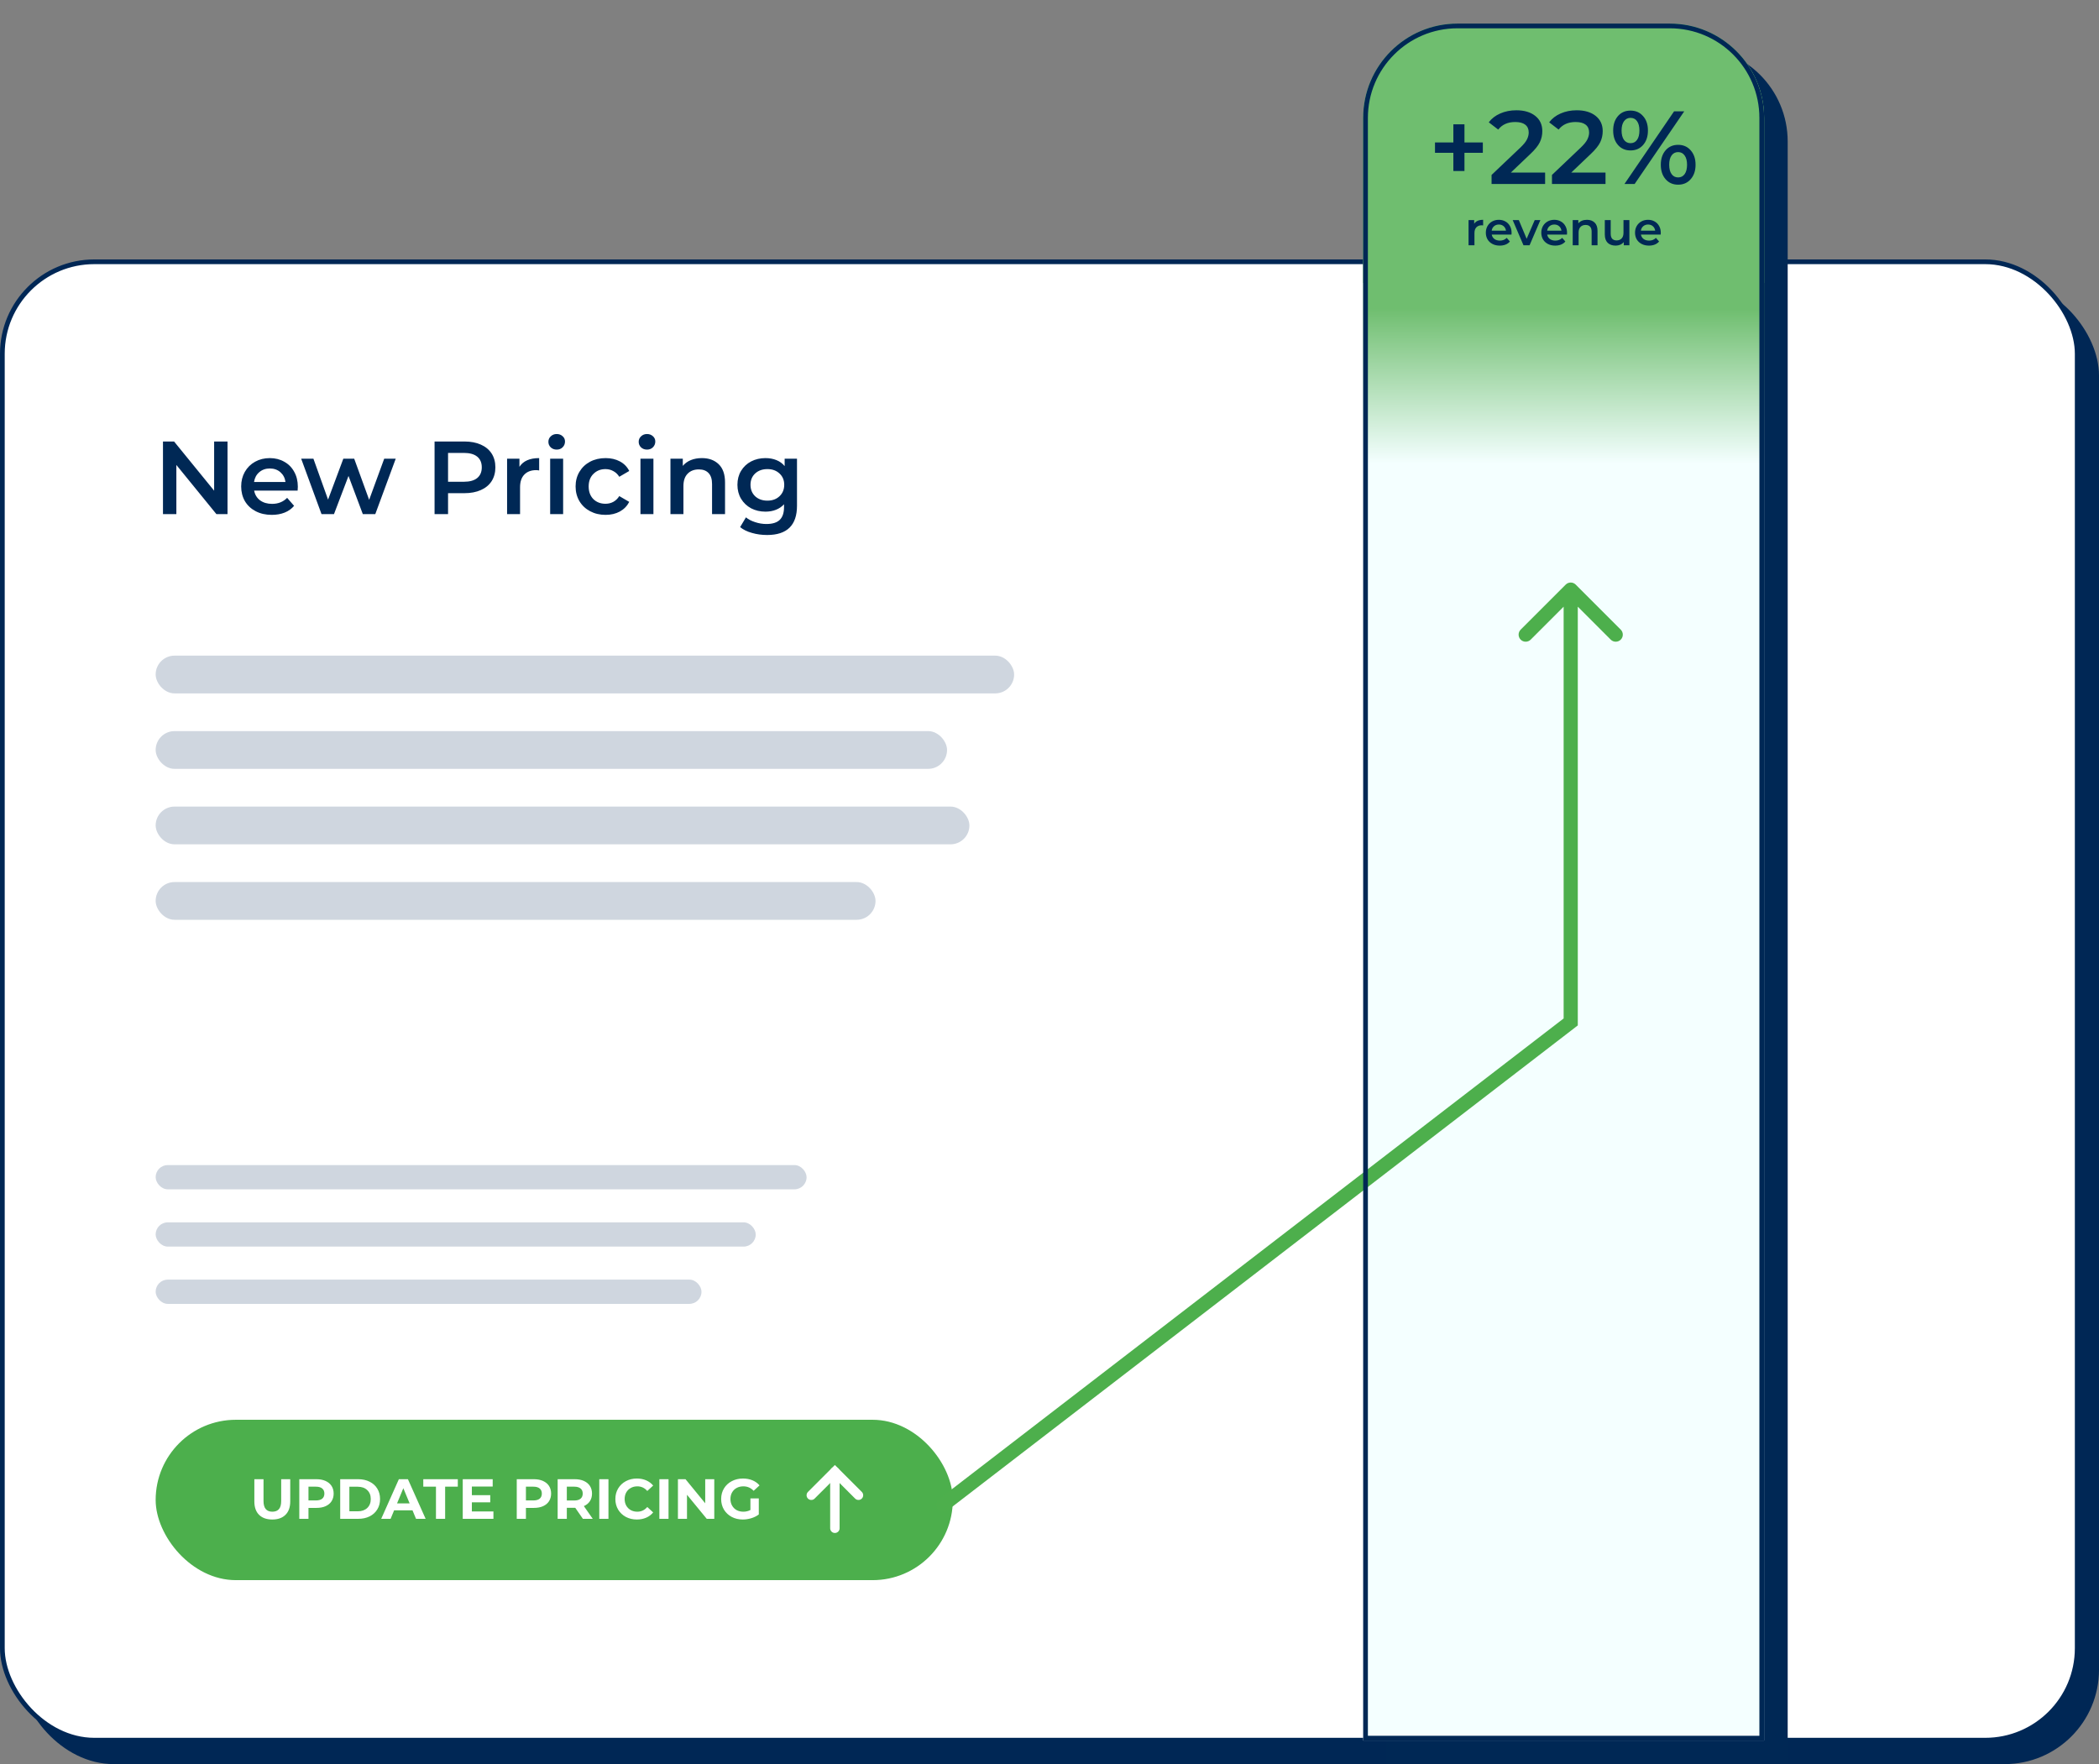
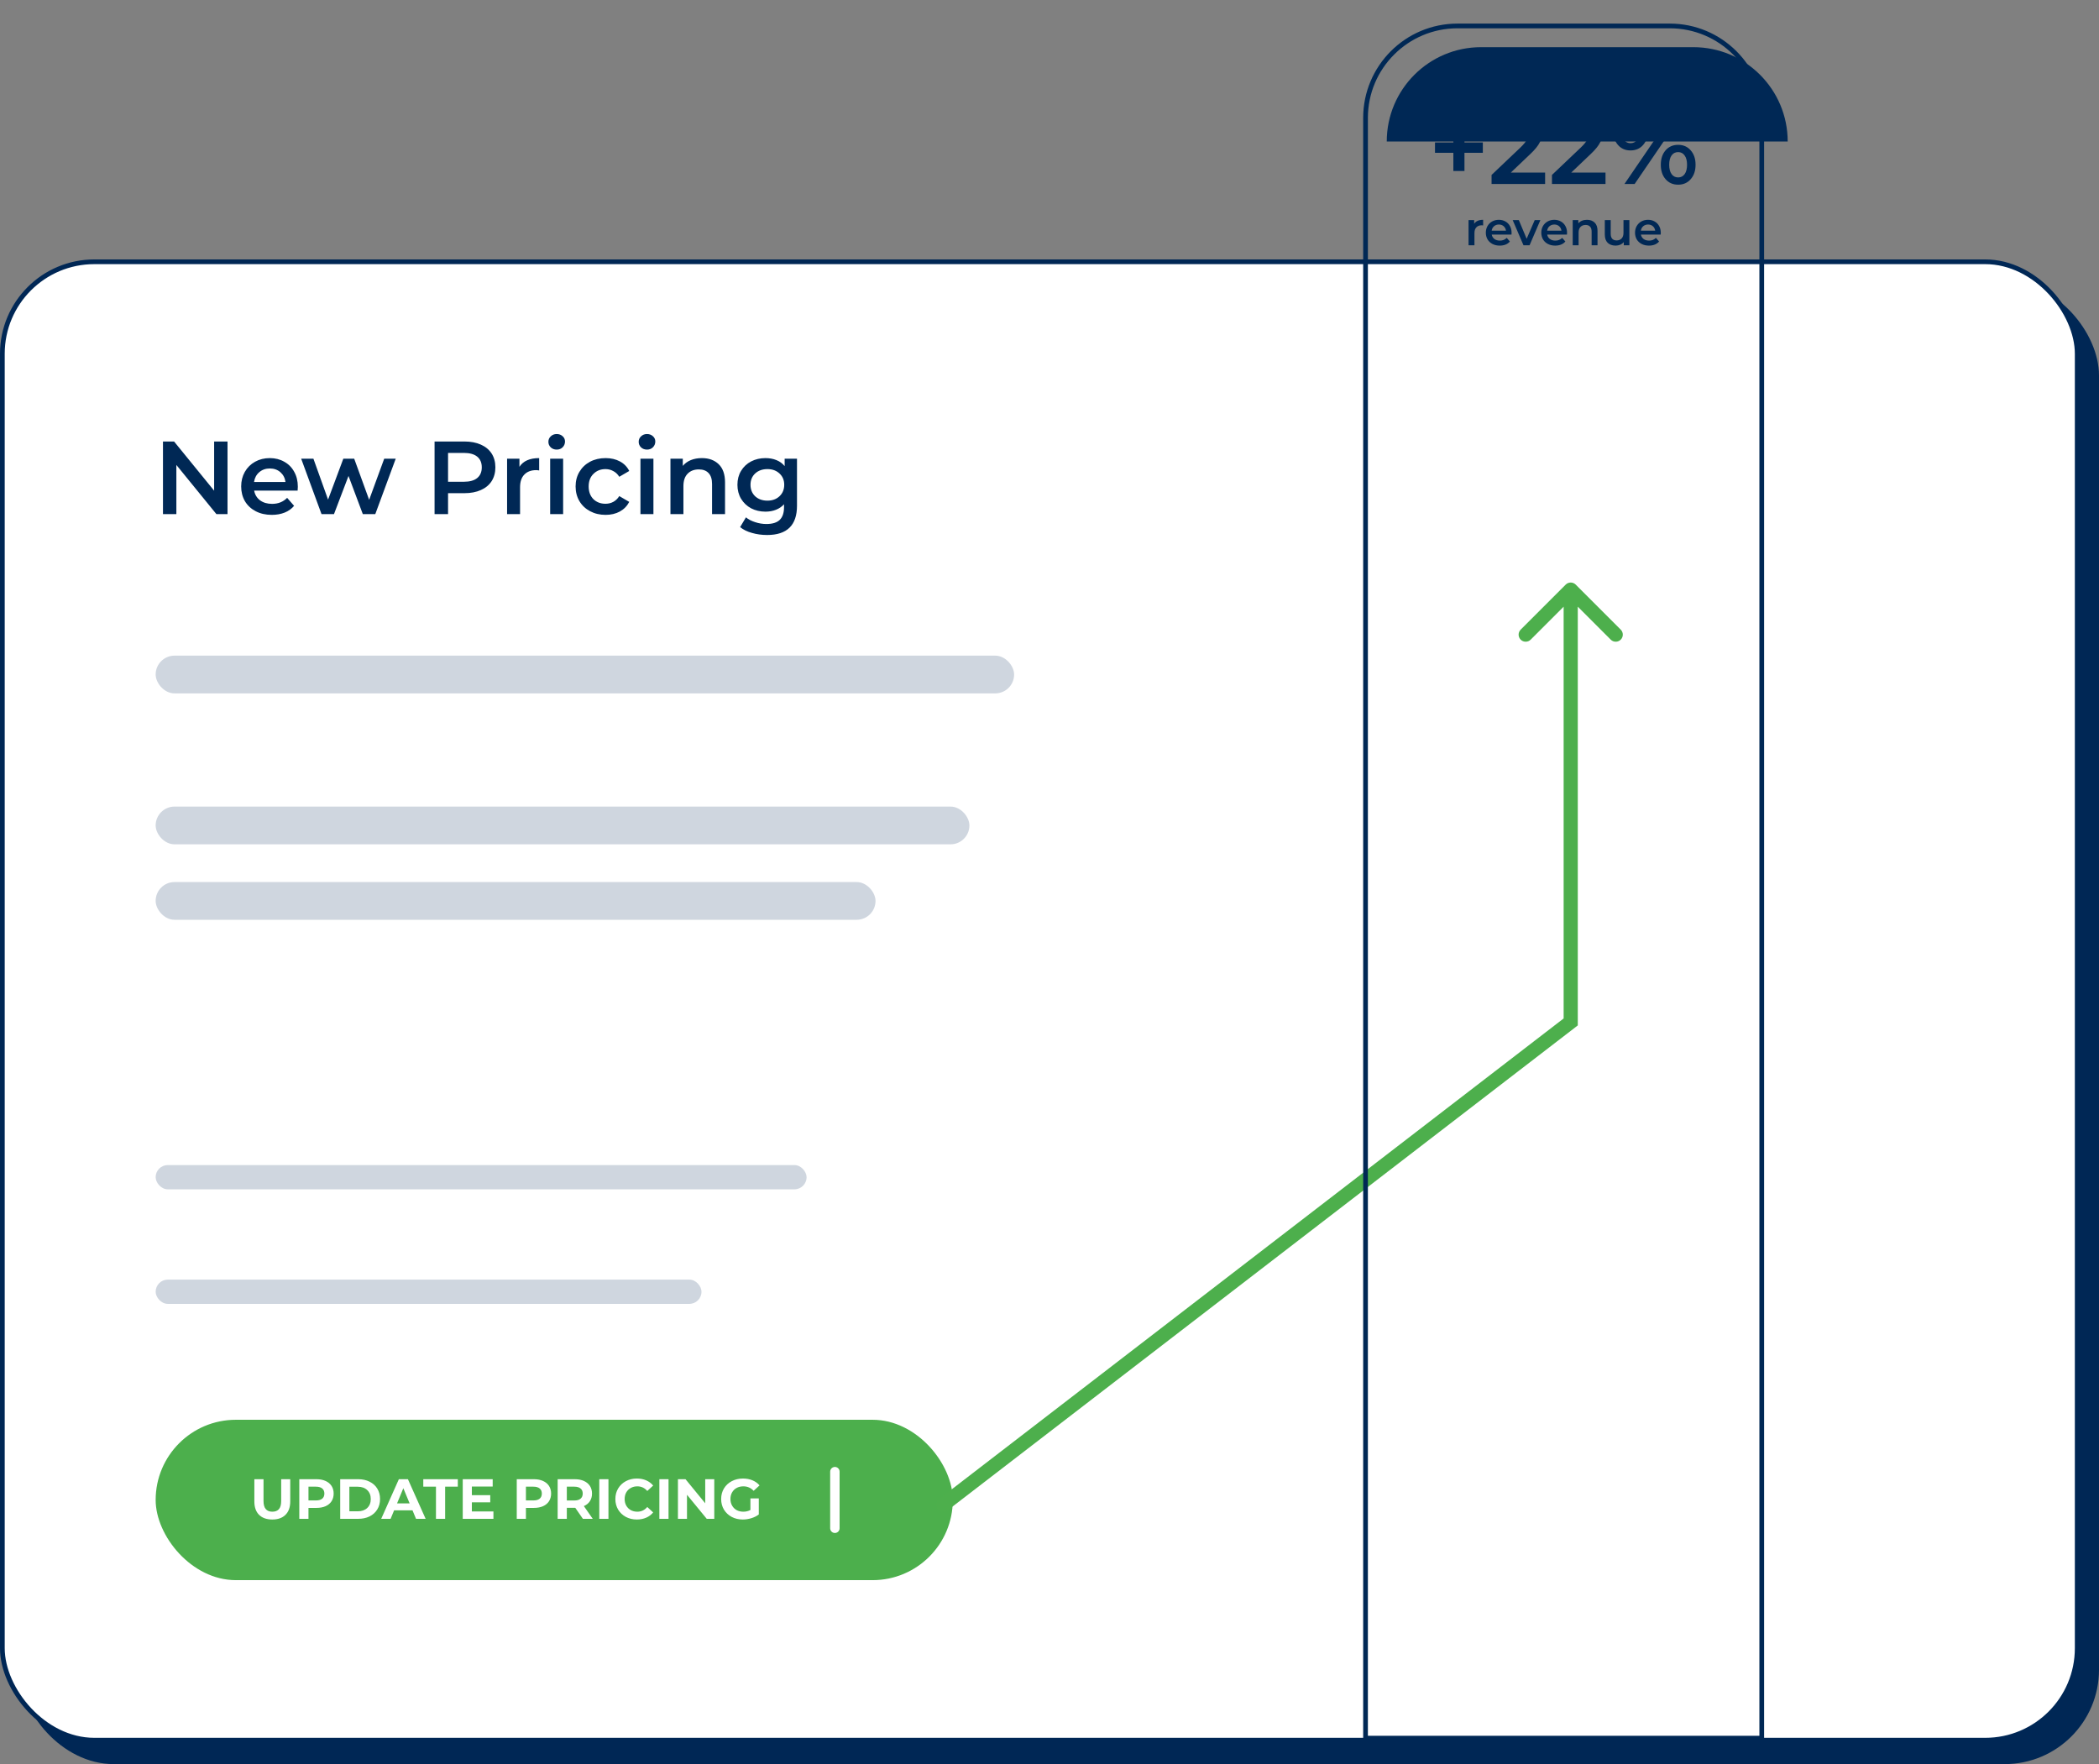
<svg xmlns="http://www.w3.org/2000/svg" width="445" height="374" viewBox="0 0 445 374" fill="none">
  <rect x="0" y="0" width="445" height="374" fill="#808080" stroke="none" />
  <rect x="4.12" y="59.573" width="440.88" height="314.427" rx="20" fill="#002755" />
  <rect x="0.5" y="55.5" width="439.88" height="313.427" rx="19.5" fill="white" stroke="#002755" />
  <path d="M48.236 93.6V109H45.882L37.39 98.572V109H34.552V93.6H36.906L45.398 104.028V93.6H48.236ZM63.142 103.192C63.142 103.383 63.127 103.654 63.098 104.006H53.88C54.041 104.871 54.459 105.561 55.134 106.074C55.824 106.573 56.674 106.822 57.686 106.822C58.977 106.822 60.04 106.397 60.876 105.546L62.35 107.24C61.822 107.871 61.155 108.347 60.348 108.67C59.541 108.993 58.632 109.154 57.62 109.154C56.33 109.154 55.193 108.897 54.21 108.384C53.227 107.871 52.465 107.159 51.922 106.25C51.394 105.326 51.13 104.285 51.13 103.126C51.13 101.982 51.387 100.955 51.9 100.046C52.428 99.122 53.154 98.403 54.078 97.89C55.002 97.377 56.044 97.12 57.202 97.12C58.346 97.12 59.365 97.377 60.26 97.89C61.169 98.389 61.873 99.1 62.372 100.024C62.886 100.933 63.142 101.989 63.142 103.192ZM57.202 99.32C56.322 99.32 55.574 99.584 54.958 100.112C54.357 100.625 53.99 101.315 53.858 102.18H60.524C60.407 101.329 60.047 100.64 59.446 100.112C58.845 99.584 58.097 99.32 57.202 99.32ZM83.895 97.252L79.561 109H76.921L73.885 100.904L70.805 109H68.165L63.853 97.252H66.449L69.551 105.92L72.785 97.252H75.095L78.263 105.964L81.453 97.252H83.895ZM98.466 93.6C99.8 93.6 100.959 93.82 101.942 94.26C102.939 94.7 103.702 95.331 104.23 96.152C104.758 96.973 105.022 97.949 105.022 99.078C105.022 100.193 104.758 101.168 104.23 102.004C103.702 102.825 102.939 103.456 101.942 103.896C100.959 104.336 99.8 104.556 98.466 104.556H94.99V109H92.13V93.6H98.466ZM98.334 102.136C99.58 102.136 100.526 101.872 101.172 101.344C101.817 100.816 102.14 100.061 102.14 99.078C102.14 98.095 101.817 97.34 101.172 96.812C100.526 96.284 99.58 96.02 98.334 96.02H94.99V102.136H98.334ZM110.124 98.968C110.916 97.736 112.31 97.12 114.304 97.12V99.738C114.07 99.694 113.857 99.672 113.666 99.672C112.596 99.672 111.76 99.987 111.158 100.618C110.557 101.234 110.256 102.129 110.256 103.302V109H107.506V97.252H110.124V98.968ZM116.637 97.252H119.387V109H116.637V97.252ZM118.023 95.316C117.525 95.316 117.107 95.162 116.769 94.854C116.432 94.531 116.263 94.135 116.263 93.666C116.263 93.197 116.432 92.808 116.769 92.5C117.107 92.177 117.525 92.016 118.023 92.016C118.522 92.016 118.94 92.17 119.277 92.478C119.615 92.771 119.783 93.145 119.783 93.6C119.783 94.084 119.615 94.495 119.277 94.832C118.955 95.155 118.537 95.316 118.023 95.316ZM128.387 109.154C127.169 109.154 126.077 108.897 125.109 108.384C124.141 107.871 123.385 107.159 122.843 106.25C122.3 105.326 122.029 104.285 122.029 103.126C122.029 101.967 122.3 100.933 122.843 100.024C123.385 99.115 124.133 98.403 125.087 97.89C126.055 97.377 127.155 97.12 128.387 97.12C129.545 97.12 130.557 97.355 131.423 97.824C132.303 98.293 132.963 98.968 133.403 99.848L131.291 101.08C130.953 100.537 130.528 100.134 130.015 99.87C129.516 99.591 128.966 99.452 128.365 99.452C127.338 99.452 126.487 99.789 125.813 100.464C125.138 101.124 124.801 102.011 124.801 103.126C124.801 104.241 125.131 105.135 125.791 105.81C126.465 106.47 127.323 106.8 128.365 106.8C128.966 106.8 129.516 106.668 130.015 106.404C130.528 106.125 130.953 105.715 131.291 105.172L133.403 106.404C132.948 107.284 132.281 107.966 131.401 108.45C130.535 108.919 129.531 109.154 128.387 109.154ZM135.78 97.252H138.53V109H135.78V97.252ZM137.166 95.316C136.667 95.316 136.249 95.162 135.912 94.854C135.574 94.531 135.406 94.135 135.406 93.666C135.406 93.197 135.574 92.808 135.912 92.5C136.249 92.177 136.667 92.016 137.166 92.016C137.664 92.016 138.082 92.17 138.42 92.478C138.757 92.771 138.926 93.145 138.926 93.6C138.926 94.084 138.757 94.495 138.42 94.832C138.097 95.155 137.679 95.316 137.166 95.316ZM148.805 97.12C150.286 97.12 151.474 97.553 152.369 98.418C153.264 99.283 153.711 100.567 153.711 102.268V109H150.961V102.62C150.961 101.593 150.719 100.823 150.235 100.31C149.751 99.782 149.062 99.518 148.167 99.518C147.155 99.518 146.356 99.826 145.769 100.442C145.182 101.043 144.889 101.916 144.889 103.06V109H142.139V97.252H144.757V98.77C145.212 98.227 145.784 97.817 146.473 97.538C147.162 97.259 147.94 97.12 148.805 97.12ZM168.967 97.252V107.218C168.967 111.354 166.855 113.422 162.631 113.422C161.502 113.422 160.431 113.275 159.419 112.982C158.407 112.703 157.571 112.293 156.911 111.75L158.143 109.682C158.656 110.107 159.302 110.445 160.079 110.694C160.871 110.958 161.67 111.09 162.477 111.09C163.768 111.09 164.714 110.797 165.315 110.21C165.916 109.623 166.217 108.729 166.217 107.526V106.91C165.748 107.423 165.176 107.812 164.501 108.076C163.826 108.34 163.086 108.472 162.279 108.472C161.164 108.472 160.152 108.237 159.243 107.768C158.348 107.284 157.637 106.609 157.109 105.744C156.596 104.879 156.339 103.889 156.339 102.774C156.339 101.659 156.596 100.677 157.109 99.826C157.637 98.961 158.348 98.293 159.243 97.824C160.152 97.355 161.164 97.12 162.279 97.12C163.13 97.12 163.9 97.259 164.589 97.538C165.293 97.817 165.88 98.242 166.349 98.814V97.252H168.967ZM162.697 106.14C163.738 106.14 164.589 105.832 165.249 105.216C165.924 104.585 166.261 103.771 166.261 102.774C166.261 101.791 165.924 100.992 165.249 100.376C164.589 99.76 163.738 99.452 162.697 99.452C161.641 99.452 160.776 99.76 160.101 100.376C159.441 100.992 159.111 101.791 159.111 102.774C159.111 103.771 159.441 104.585 160.101 105.216C160.776 105.832 161.641 106.14 162.697 106.14Z" fill="#002855" />
  <rect x="33" y="139" width="182" height="8" rx="4" fill="#5D7595" fill-opacity="0.3" />
-   <rect x="33" y="155" width="167.781" height="8" rx="4" fill="#5D7595" fill-opacity="0.3" />
  <rect x="33" y="171" width="172.521" height="8" rx="4" fill="#5D7595" fill-opacity="0.3" />
  <rect x="33" y="187" width="152.615" height="8" rx="4" fill="#5D7595" fill-opacity="0.3" />
  <rect x="33" y="247" width="138" height="5.143" rx="2.571" fill="#5D7595" fill-opacity="0.3" />
-   <rect x="33" y="259.143" width="127.219" height="5.143" rx="2.571" fill="#5D7595" fill-opacity="0.3" />
  <rect x="33" y="271.285" width="115.719" height="5.143" rx="2.571" fill="#5D7595" fill-opacity="0.3" />
  <rect x="33" y="301" width="169" height="34" rx="17" fill="#4CAF4C" />
  <path d="M57.728 322.144C56.528 322.144 55.592 321.812 54.92 321.148C54.256 320.484 53.924 319.536 53.924 318.304V313.6H55.868V318.232C55.868 319.736 56.492 320.488 57.74 320.488C58.348 320.488 58.812 320.308 59.132 319.948C59.452 319.58 59.612 319.008 59.612 318.232V313.6H61.532V318.304C61.532 319.536 61.196 320.484 60.524 321.148C59.86 321.812 58.928 322.144 57.728 322.144ZM67.089 313.6C67.833 313.6 68.477 313.724 69.021 313.972C69.573 314.22 69.997 314.572 70.293 315.028C70.589 315.484 70.737 316.024 70.737 316.648C70.737 317.264 70.589 317.804 70.293 318.268C69.997 318.724 69.573 319.076 69.021 319.324C68.477 319.564 67.833 319.684 67.089 319.684H65.397V322H63.453V313.6H67.089ZM66.981 318.1C67.565 318.1 68.009 317.976 68.313 317.728C68.617 317.472 68.769 317.112 68.769 316.648C68.769 316.176 68.617 315.816 68.313 315.568C68.009 315.312 67.565 315.184 66.981 315.184H65.397V318.1H66.981ZM72.125 313.6H75.941C76.853 313.6 77.657 313.776 78.353 314.128C79.057 314.472 79.601 314.96 79.985 315.592C80.377 316.224 80.573 316.96 80.573 317.8C80.573 318.64 80.377 319.376 79.985 320.008C79.601 320.64 79.057 321.132 78.353 321.484C77.657 321.828 76.853 322 75.941 322H72.125V313.6ZM75.845 320.404C76.685 320.404 77.353 320.172 77.849 319.708C78.353 319.236 78.605 318.6 78.605 317.8C78.605 317 78.353 316.368 77.849 315.904C77.353 315.432 76.685 315.196 75.845 315.196H74.069V320.404H75.845ZM87.454 320.2H83.554L82.81 322H80.818L84.562 313.6H86.482L90.238 322H88.198L87.454 320.2ZM86.842 318.724L85.51 315.508L84.178 318.724H86.842ZM92.427 315.184H89.739V313.6H97.059V315.184H94.371V322H92.427V315.184ZM104.609 320.44V322H98.105V313.6H104.453V315.16H100.037V316.984H103.937V318.496H100.037V320.44H104.609ZM113.191 313.6C113.935 313.6 114.579 313.724 115.123 313.972C115.675 314.22 116.099 314.572 116.395 315.028C116.691 315.484 116.839 316.024 116.839 316.648C116.839 317.264 116.691 317.804 116.395 318.268C116.099 318.724 115.675 319.076 115.123 319.324C114.579 319.564 113.935 319.684 113.191 319.684H111.499V322H109.555V313.6H113.191ZM113.083 318.1C113.667 318.1 114.111 317.976 114.415 317.728C114.719 317.472 114.871 317.112 114.871 316.648C114.871 316.176 114.719 315.816 114.415 315.568C114.111 315.312 113.667 315.184 113.083 315.184H111.499V318.1H113.083ZM123.578 322L121.958 319.66H121.862H120.17V322H118.226V313.6H121.862C122.606 313.6 123.25 313.724 123.794 313.972C124.346 314.22 124.77 314.572 125.066 315.028C125.362 315.484 125.51 316.024 125.51 316.648C125.51 317.272 125.358 317.812 125.054 318.268C124.758 318.716 124.334 319.06 123.782 319.3L125.666 322H123.578ZM123.542 316.648C123.542 316.176 123.39 315.816 123.086 315.568C122.782 315.312 122.338 315.184 121.754 315.184H120.17V318.112H121.754C122.338 318.112 122.782 317.984 123.086 317.728C123.39 317.472 123.542 317.112 123.542 316.648ZM127.051 313.6H128.995V322H127.051V313.6ZM135.008 322.144C134.152 322.144 133.376 321.96 132.68 321.592C131.992 321.216 131.448 320.7 131.048 320.044C130.656 319.38 130.46 318.632 130.46 317.8C130.46 316.968 130.656 316.224 131.048 315.568C131.448 314.904 131.992 314.388 132.68 314.02C133.376 313.644 134.156 313.456 135.02 313.456C135.748 313.456 136.404 313.584 136.988 313.84C137.58 314.096 138.076 314.464 138.476 314.944L137.228 316.096C136.66 315.44 135.956 315.112 135.116 315.112C134.596 315.112 134.132 315.228 133.724 315.46C133.316 315.684 132.996 316 132.764 316.408C132.54 316.816 132.428 317.28 132.428 317.8C132.428 318.32 132.54 318.784 132.764 319.192C132.996 319.6 133.316 319.92 133.724 320.152C134.132 320.376 134.596 320.488 135.116 320.488C135.956 320.488 136.66 320.156 137.228 319.492L138.476 320.644C138.076 321.132 137.58 321.504 136.988 321.76C136.396 322.016 135.736 322.144 135.008 322.144ZM139.789 313.6H141.733V322H139.789V313.6ZM151.43 313.6V322H149.834L145.646 316.9V322H143.726V313.6H145.334L149.51 318.7V313.6H151.43ZM159.094 317.668H160.87V321.076C160.414 321.42 159.886 321.684 159.286 321.868C158.686 322.052 158.082 322.144 157.474 322.144C156.602 322.144 155.818 321.96 155.122 321.592C154.426 321.216 153.878 320.7 153.478 320.044C153.086 319.38 152.89 318.632 152.89 317.8C152.89 316.968 153.086 316.224 153.478 315.568C153.878 314.904 154.43 314.388 155.134 314.02C155.838 313.644 156.63 313.456 157.51 313.456C158.246 313.456 158.914 313.58 159.514 313.828C160.114 314.076 160.618 314.436 161.026 314.908L159.778 316.06C159.178 315.428 158.454 315.112 157.606 315.112C157.07 315.112 156.594 315.224 156.178 315.448C155.762 315.672 155.438 315.988 155.206 316.396C154.974 316.804 154.858 317.272 154.858 317.8C154.858 318.32 154.974 318.784 155.206 319.192C155.438 319.6 155.758 319.92 156.166 320.152C156.582 320.376 157.054 320.488 157.582 320.488C158.142 320.488 158.646 320.368 159.094 320.128V317.668Z" fill="white" />
  <path d="M177 324V312" stroke="white" stroke-width="2" stroke-linecap="round" />
-   <path d="M182 317L177 312L172 317" stroke="white" stroke-width="2" stroke-linecap="round" />
-   <path d="M294 30C294 18.954 302.954 10 314 10H359C370.046 10 379 18.954 379 30V374H294V30Z" fill="#002855" />
-   <path d="M289 25C289 13.954 297.954 5 309 5H354C365.046 5 374 13.954 374 25V369H289V25Z" fill="url(#paint0_linear_64_2519)" />
-   <path d="M289 25C289 13.954 297.954 5 309 5H354C365.046 5 374 13.954 374 25V60H289V25Z" fill="#6FBE6F" />
+   <path d="M294 30C294 18.954 302.954 10 314 10H359C370.046 10 379 18.954 379 30H294V30Z" fill="#002855" />
  <path d="M314.369 32.4H310.475V36.25H308.121V32.4H304.227V30.2H308.121V26.35H310.475V30.2H314.369V32.4ZM327.573 36.58V39H316.221V37.086L322.337 31.278C323.027 30.618 323.489 30.046 323.723 29.562C323.973 29.063 324.097 28.572 324.097 28.088C324.097 27.369 323.855 26.819 323.371 26.438C322.887 26.057 322.176 25.866 321.237 25.866C319.668 25.866 318.465 26.401 317.629 27.472L315.627 25.932C316.229 25.125 317.035 24.502 318.047 24.062C319.074 23.607 320.218 23.38 321.479 23.38C323.151 23.38 324.486 23.776 325.483 24.568C326.481 25.36 326.979 26.438 326.979 27.802C326.979 28.638 326.803 29.423 326.451 30.156C326.099 30.889 325.425 31.725 324.427 32.664L320.313 36.58H327.573ZM340.378 36.58V39H329.026V37.086L335.142 31.278C335.831 30.618 336.293 30.046 336.528 29.562C336.777 29.063 336.902 28.572 336.902 28.088C336.902 27.369 336.66 26.819 336.176 26.438C335.692 26.057 334.981 25.866 334.042 25.866C332.473 25.866 331.27 26.401 330.434 27.472L328.432 25.932C329.033 25.125 329.84 24.502 330.852 24.062C331.879 23.607 333.023 23.38 334.284 23.38C335.956 23.38 337.291 23.776 338.288 24.568C339.285 25.36 339.784 26.438 339.784 27.802C339.784 28.638 339.608 29.423 339.256 30.156C338.904 30.889 338.229 31.725 337.232 32.664L333.118 36.58H340.378ZM345.675 31.894C344.575 31.894 343.688 31.505 343.013 30.728C342.339 29.951 342.001 28.931 342.001 27.67C342.001 26.409 342.339 25.389 343.013 24.612C343.688 23.835 344.575 23.446 345.675 23.446C346.775 23.446 347.663 23.835 348.337 24.612C349.027 25.375 349.371 26.394 349.371 27.67C349.371 28.946 349.027 29.973 348.337 30.75C347.663 31.513 346.775 31.894 345.675 31.894ZM354.915 23.6H357.071L346.555 39H344.399L354.915 23.6ZM345.675 30.354C346.277 30.354 346.739 30.119 347.061 29.65C347.399 29.181 347.567 28.521 347.567 27.67C347.567 26.819 347.399 26.159 347.061 25.69C346.739 25.221 346.277 24.986 345.675 24.986C345.103 24.986 344.641 25.228 344.289 25.712C343.952 26.181 343.783 26.834 343.783 27.67C343.783 28.506 343.952 29.166 344.289 29.65C344.641 30.119 345.103 30.354 345.675 30.354ZM355.773 39.154C354.673 39.154 353.786 38.765 353.111 37.988C352.437 37.211 352.099 36.191 352.099 34.93C352.099 33.669 352.437 32.649 353.111 31.872C353.786 31.095 354.673 30.706 355.773 30.706C356.873 30.706 357.761 31.095 358.435 31.872C359.125 32.649 359.469 33.669 359.469 34.93C359.469 36.191 359.125 37.211 358.435 37.988C357.761 38.765 356.873 39.154 355.773 39.154ZM355.773 37.614C356.36 37.614 356.822 37.379 357.159 36.91C357.497 36.426 357.665 35.766 357.665 34.93C357.665 34.094 357.497 33.441 357.159 32.972C356.822 32.488 356.36 32.246 355.773 32.246C355.187 32.246 354.725 32.481 354.387 32.95C354.05 33.419 353.881 34.079 353.881 34.93C353.881 35.781 354.05 36.441 354.387 36.91C354.725 37.379 355.187 37.614 355.773 37.614Z" fill="#002855" />
  <path d="M334.061 123.939C333.475 123.354 332.525 123.354 331.939 123.939L322.393 133.485C321.808 134.071 321.808 135.021 322.393 135.607C322.979 136.192 323.929 136.192 324.515 135.607L333 127.121L341.485 135.607C342.071 136.192 343.021 136.192 343.607 135.607C344.192 135.021 344.192 134.071 343.607 133.485L334.061 123.939ZM333 216.657L333.915 217.846L334.5 217.395V216.657H333ZM199.085 317.811C198.429 318.316 198.306 319.258 198.811 319.915C199.316 320.571 200.258 320.694 200.915 320.189L199.085 317.811ZM331.5 125V216.657H334.5V125H331.5ZM332.085 215.468L199.085 317.811L200.915 320.189L333.915 217.846L332.085 215.468Z" fill="#4DAF4C" />
  <path d="M312.533 47.44C312.893 46.88 313.527 46.6 314.433 46.6V47.79C314.327 47.77 314.23 47.76 314.143 47.76C313.657 47.76 313.277 47.903 313.003 48.19C312.73 48.47 312.593 48.877 312.593 49.41V52H311.343V46.66H312.533V47.44ZM320.465 49.36C320.465 49.447 320.458 49.57 320.445 49.73H316.255C316.328 50.123 316.518 50.437 316.825 50.67C317.138 50.897 317.525 51.01 317.985 51.01C318.572 51.01 319.055 50.817 319.435 50.43L320.105 51.2C319.865 51.487 319.562 51.703 319.195 51.85C318.828 51.997 318.415 52.07 317.955 52.07C317.368 52.07 316.852 51.953 316.405 51.72C315.958 51.487 315.612 51.163 315.365 50.75C315.125 50.33 315.005 49.857 315.005 49.33C315.005 48.81 315.122 48.343 315.355 47.93C315.595 47.51 315.925 47.183 316.345 46.95C316.765 46.717 317.238 46.6 317.765 46.6C318.285 46.6 318.748 46.717 319.155 46.95C319.568 47.177 319.888 47.5 320.115 47.92C320.348 48.333 320.465 48.813 320.465 49.36ZM317.765 47.6C317.365 47.6 317.025 47.72 316.745 47.96C316.472 48.193 316.305 48.507 316.245 48.9H319.275C319.222 48.513 319.058 48.2 318.785 47.96C318.512 47.72 318.172 47.6 317.765 47.6ZM326.568 46.66L324.278 52H322.988L320.698 46.66H321.998L323.658 50.62L325.368 46.66H326.568ZM332.223 49.36C332.223 49.447 332.216 49.57 332.203 49.73H328.013C328.086 50.123 328.276 50.437 328.583 50.67C328.896 50.897 329.283 51.01 329.743 51.01C330.329 51.01 330.813 50.817 331.193 50.43L331.863 51.2C331.623 51.487 331.319 51.703 330.953 51.85C330.586 51.997 330.173 52.07 329.713 52.07C329.126 52.07 328.609 51.953 328.163 51.72C327.716 51.487 327.369 51.163 327.123 50.75C326.883 50.33 326.763 49.857 326.763 49.33C326.763 48.81 326.879 48.343 327.113 47.93C327.353 47.51 327.683 47.183 328.103 46.95C328.523 46.717 328.996 46.6 329.523 46.6C330.043 46.6 330.506 46.717 330.913 46.95C331.326 47.177 331.646 47.5 331.873 47.92C332.106 48.333 332.223 48.813 332.223 49.36ZM329.523 47.6C329.123 47.6 328.783 47.72 328.503 47.96C328.229 48.193 328.063 48.507 328.003 48.9H331.033C330.979 48.513 330.816 48.2 330.543 47.96C330.269 47.72 329.929 47.6 329.523 47.6ZM336.454 46.6C337.127 46.6 337.667 46.797 338.074 47.19C338.48 47.583 338.684 48.167 338.684 48.94V52H337.434V49.1C337.434 48.633 337.324 48.283 337.104 48.05C336.884 47.81 336.57 47.69 336.164 47.69C335.704 47.69 335.34 47.83 335.074 48.11C334.807 48.383 334.674 48.78 334.674 49.3V52H333.424V46.66H334.614V47.35C334.82 47.103 335.08 46.917 335.394 46.79C335.707 46.663 336.06 46.6 336.454 46.6ZM345.439 46.66V52H344.249V51.32C344.049 51.56 343.799 51.747 343.499 51.88C343.199 52.007 342.876 52.07 342.529 52.07C341.816 52.07 341.253 51.873 340.839 51.48C340.433 51.08 340.229 50.49 340.229 49.71V46.66H341.479V49.54C341.479 50.02 341.586 50.38 341.799 50.62C342.019 50.853 342.329 50.97 342.729 50.97C343.176 50.97 343.529 50.833 343.789 50.56C344.056 50.28 344.189 49.88 344.189 49.36V46.66H345.439ZM352.096 49.36C352.096 49.447 352.089 49.57 352.076 49.73H347.886C347.959 50.123 348.149 50.437 348.456 50.67C348.769 50.897 349.156 51.01 349.616 51.01C350.203 51.01 350.686 50.817 351.066 50.43L351.736 51.2C351.496 51.487 351.193 51.703 350.826 51.85C350.459 51.997 350.046 52.07 349.586 52.07C348.999 52.07 348.483 51.953 348.036 51.72C347.589 51.487 347.243 51.163 346.996 50.75C346.756 50.33 346.636 49.857 346.636 49.33C346.636 48.81 346.753 48.343 346.986 47.93C347.226 47.51 347.556 47.183 347.976 46.95C348.396 46.717 348.869 46.6 349.396 46.6C349.916 46.6 350.379 46.717 350.786 46.95C351.199 47.177 351.519 47.5 351.746 47.92C351.979 48.333 352.096 48.813 352.096 49.36ZM349.396 47.6C348.996 47.6 348.656 47.72 348.376 47.96C348.103 48.193 347.936 48.507 347.876 48.9H350.906C350.853 48.513 350.689 48.2 350.416 47.96C350.143 47.72 349.803 47.6 349.396 47.6Z" fill="#002855" />
  <path d="M289.5 25C289.5 14.23 298.23 5.5 309 5.5H354C364.77 5.5 373.5 14.23 373.5 25V368.5H289.5V25Z" stroke="#002855" />
  <defs>
    <linearGradient id="paint0_linear_64_2519" x1="332" y1="65.5" x2="331.5" y2="369" gradientUnits="userSpaceOnUse">
      <stop stop-color="#6FBE6F" />
      <stop offset="0.108" stop-color="#F4FFFF" />
    </linearGradient>
  </defs>
</svg>